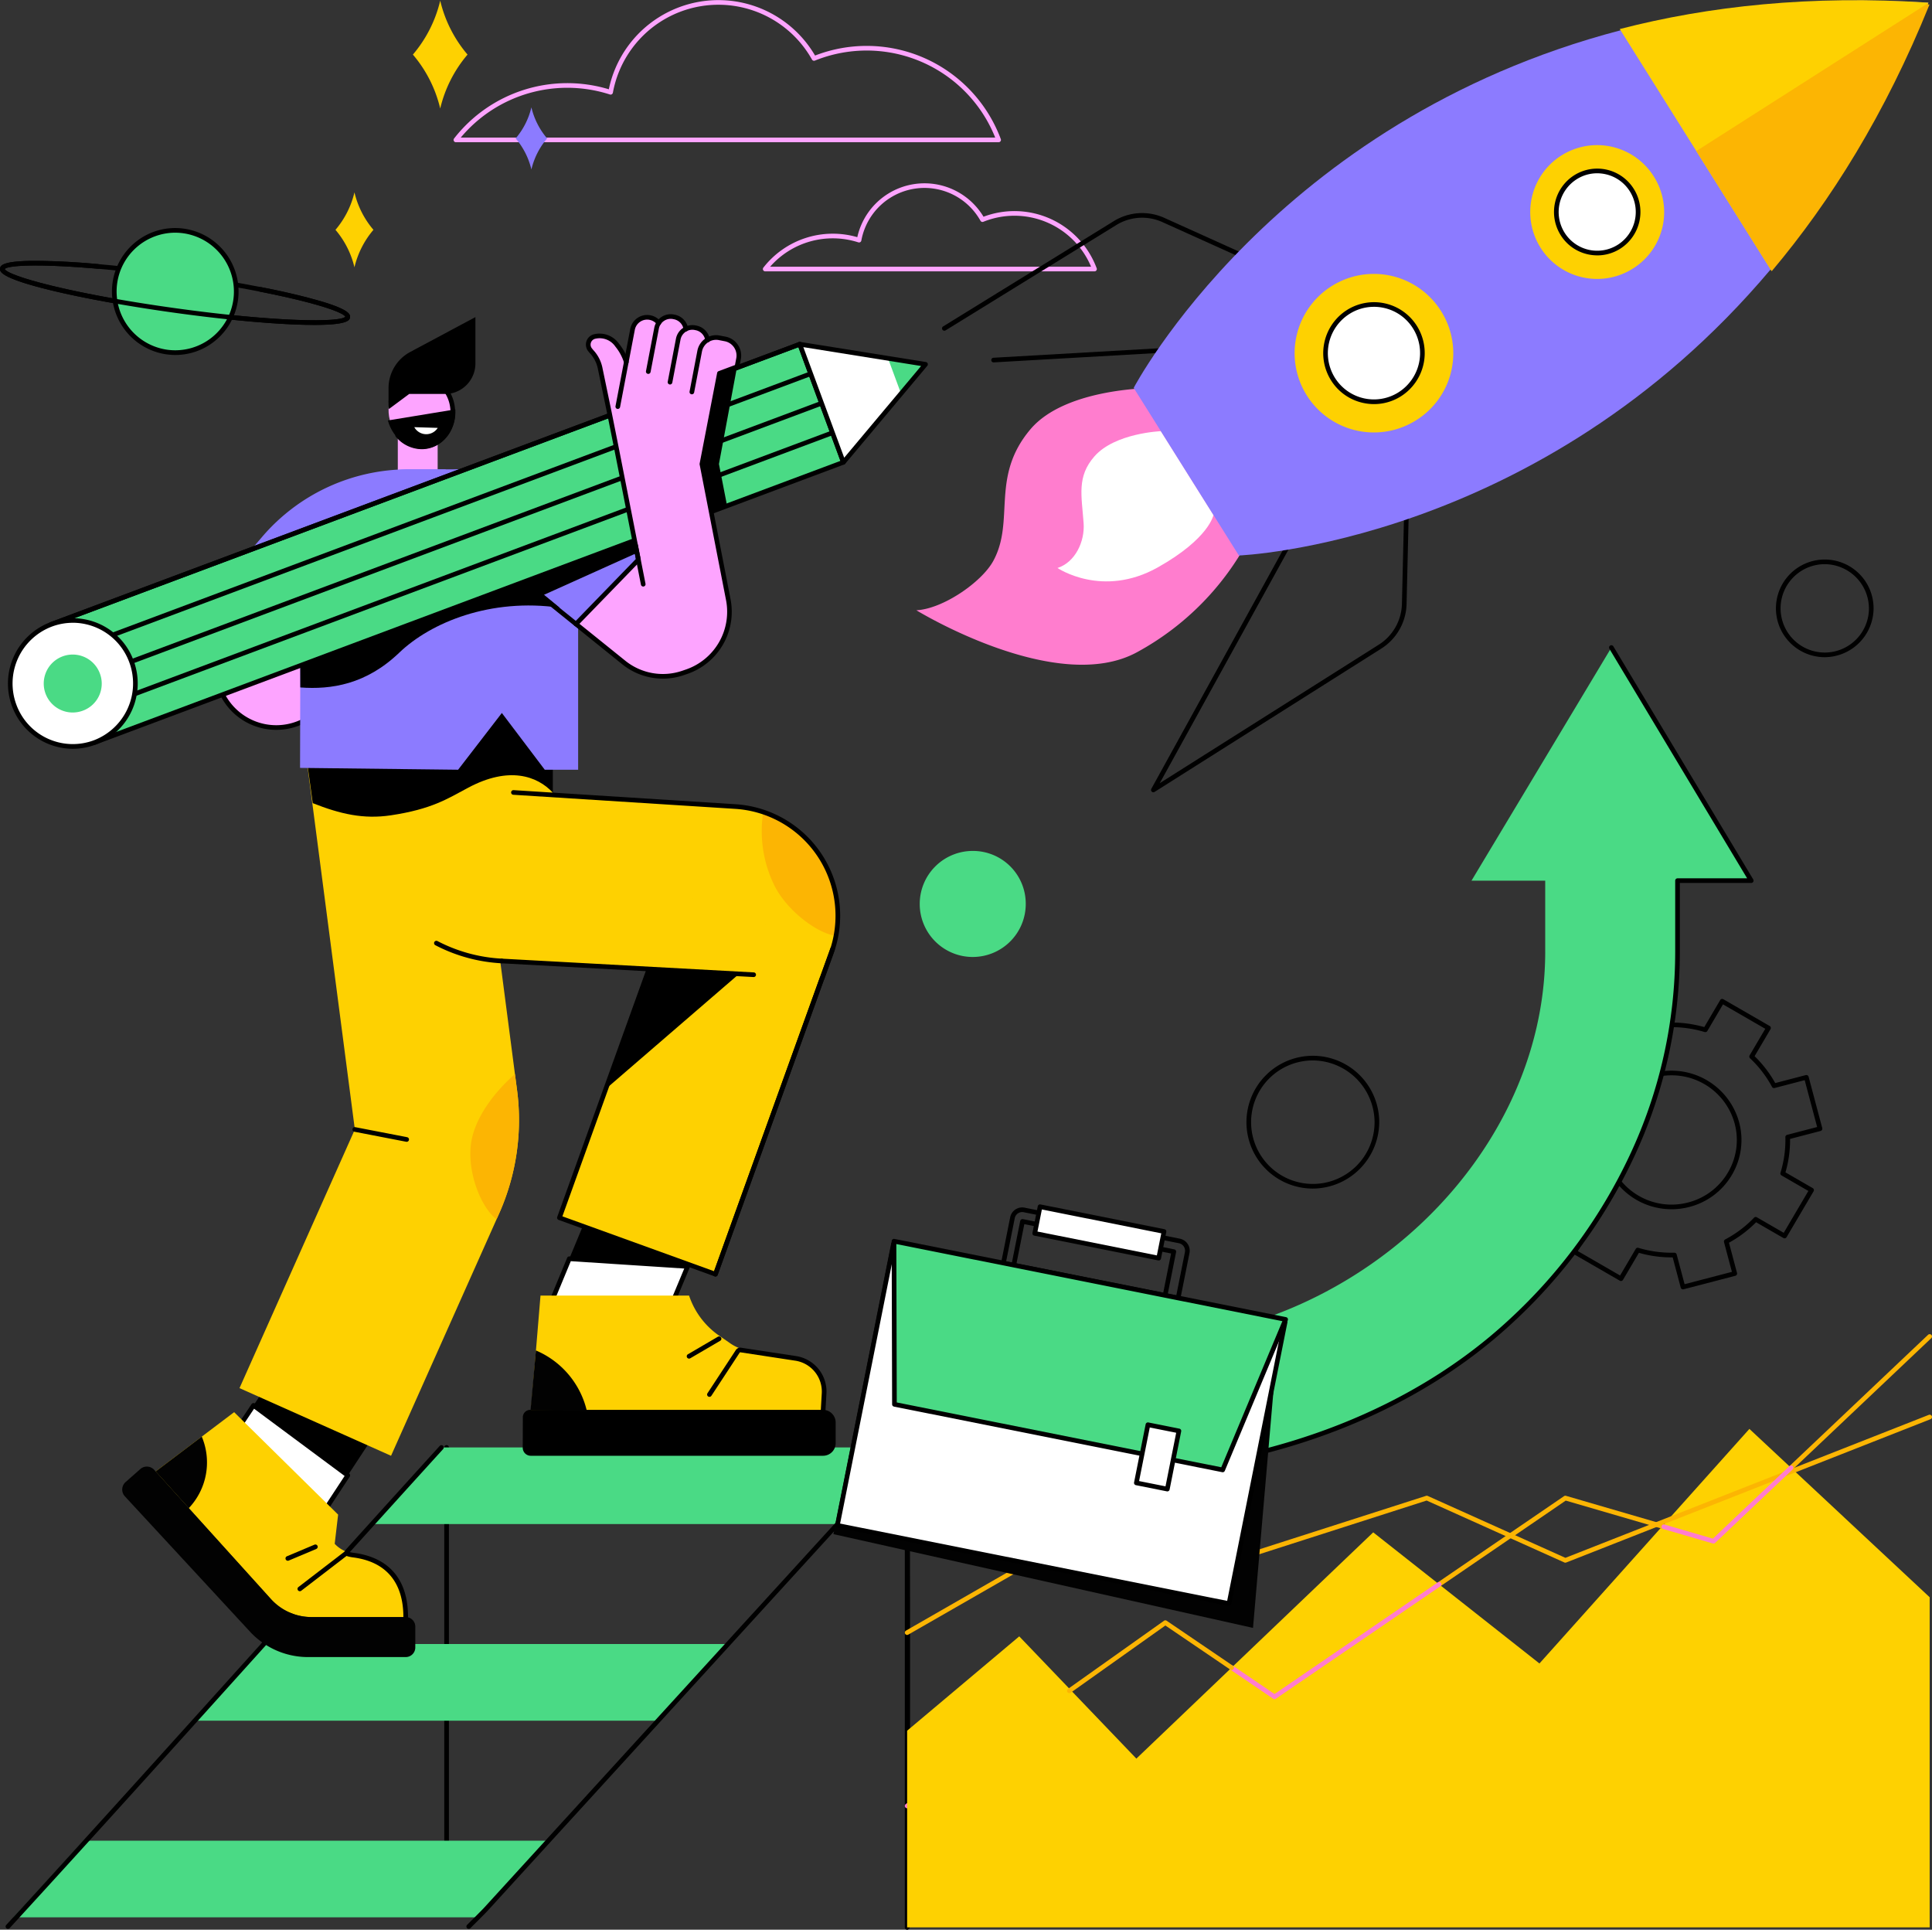
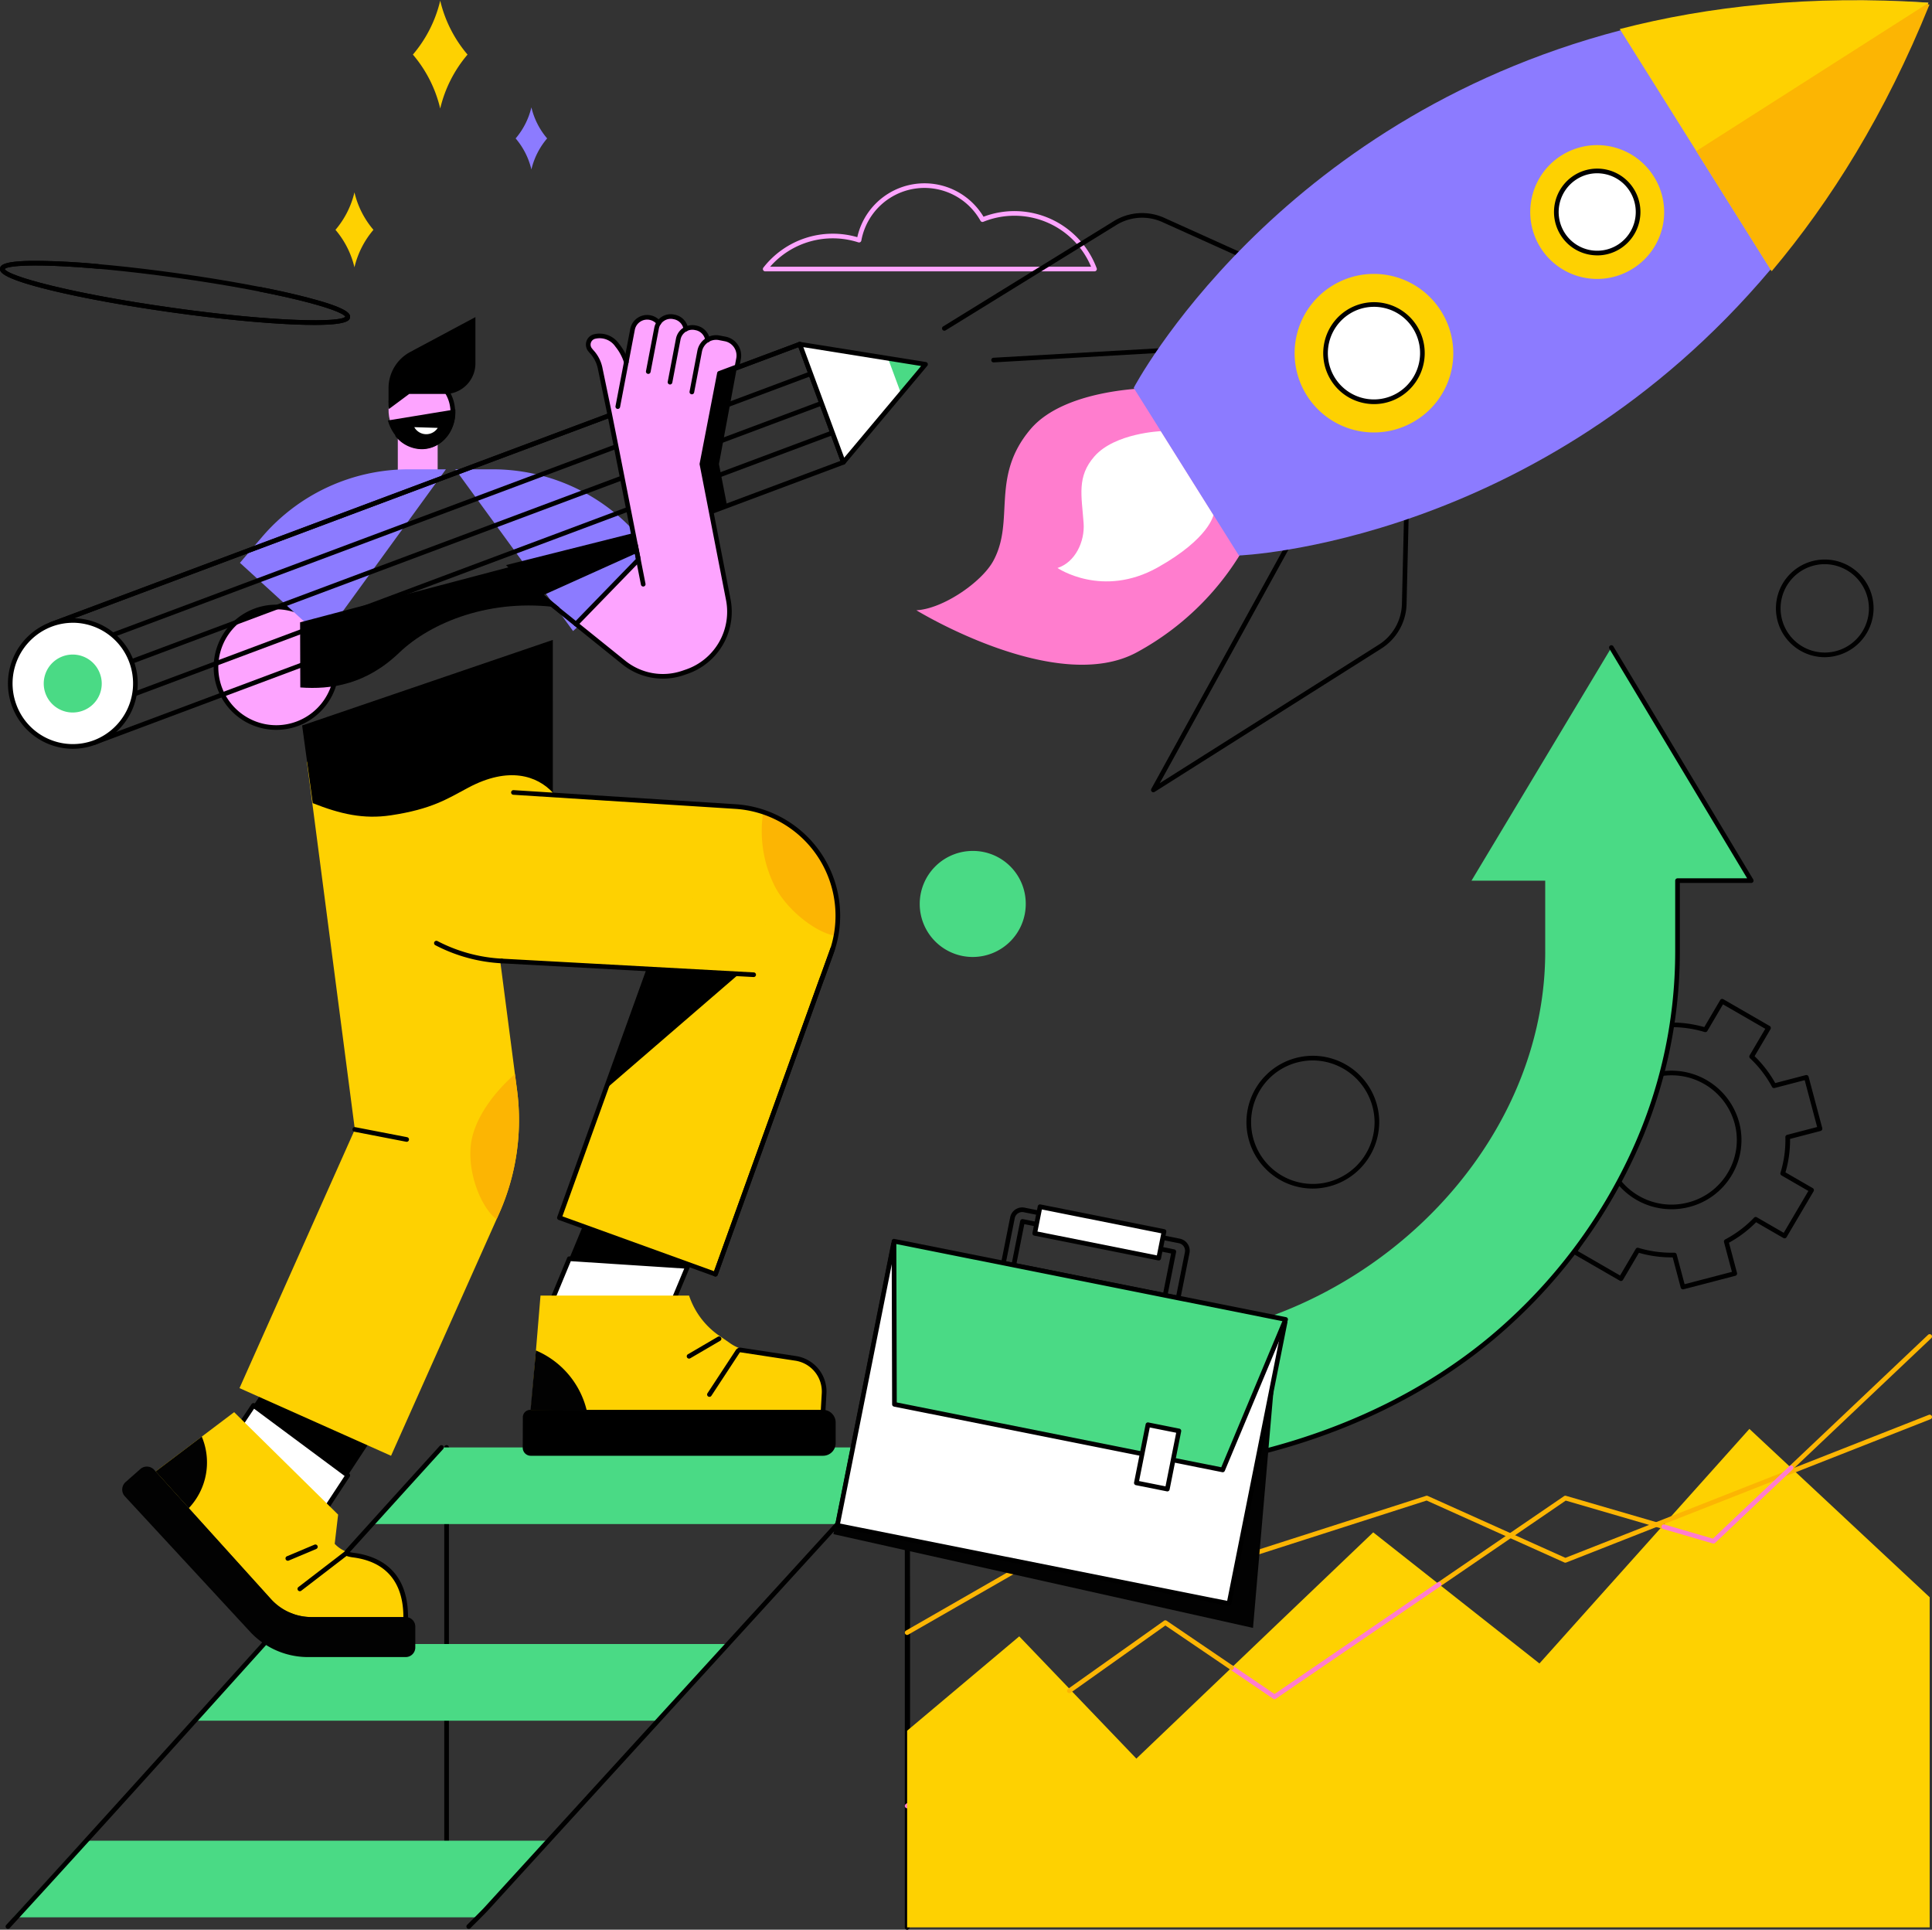
<svg xmlns="http://www.w3.org/2000/svg" width="400.543" height="400" viewBox="0 0 400.543 400">
  <rect x="0" y="0" width="400.543" height="400" fill="#333333" stroke="none" />
  <g id="Group_10417" data-name="Group 10417" transform="translate(-10388.593 -8802)">
    <path id="Path_12479" data-name="Path 12479" d="M421.854,1465.579a.482.482,0,0,1-.482-.482v-94.179a.482.482,0,0,1,.964,0V1465.1a.482.482,0,0,1-.482.482" transform="translate(10059.324 7731.113)" />
    <path id="Path_12480" data-name="Path 12480" d="M448.788,1388.53H352.182l14.551-15.891h96.605Z" transform="translate(10113.39 7729.391)" fill="#4ada85" />
    <path id="Path_12481" data-name="Path 12481" d="M279.139,1575H182.932l14.153-15.891h96.6Z" transform="translate(10245.646 7583.677)" fill="#4ada85" />
    <path id="Path_12482" data-name="Path 12482" d="M109.373,1761.477H12.768l14.551-15.89h96.605Z" transform="translate(10378.616 7437.963)" fill="#4ada85" />
    <path id="Path_12483" data-name="Path 12483" d="M533.82,1470.845h0a.482.482,0,0,1-.48-.484c.15-33.177.162-68.882.034-98.2l-.064.073-86.436,94.661c-.732.8-3.518,3.549-3.636,3.666a.482.482,0,1,1-.677-.686c.029-.028,2.886-2.846,3.6-3.63l87.27-95.581.063-.068.007-.008.019-.019,0,0,0,0h0l0,0h0a.482.482,0,0,1,.716.084v0h0v0h0s0,0,0,0v0h0v.005h0v.011h0v0a.482.482,0,0,1,.066.244h0c.134,29.551.123,65.8-.029,99.446a.482.482,0,0,1-.482.48" transform="translate(10042.879 7731.113)" />
    <path id="Path_12484" data-name="Path 12484" d="M5.813,1470.71a.482.482,0,0,1-.355-.808c17.281-18.834,34.967-38.471,52.071-57.462,12.416-13.785,25.255-28.04,37.811-41.846a.482.482,0,0,1,.713.648c-12.555,13.8-25.393,28.058-37.808,41.843-17.105,18.992-34.793,38.63-52.077,57.469a.481.481,0,0,1-.355.156" transform="translate(10384.427 7731.113)" />
    <path id="Path_12485" data-name="Path 12485" d="M521.511,1115.048,535.8,1080.6l20.8,9.752-12.778,31.558Z" transform="translate(9981.072 7957.594)" />
    <path id="Path_12486" data-name="Path 12486" d="M521.511,1203.432l4.031-9.721,24.539,1.593-6.265,14.995Z" transform="translate(9981.072 7869.209)" fill="#fff" />
    <path id="Path_12487" data-name="Path 12487" d="M542.093,1209.056a.478.478,0,0,1-.142-.021l-22.306-6.867a.482.482,0,0,1-.3-.645l4.031-9.721a.477.477,0,0,1,.477-.3l24.539,1.593a.483.483,0,0,1,.414.667l-6.265,14.995a.482.482,0,0,1-.445.3m-21.657-7.654,21.381,6.582,5.836-13.968-23.521-1.527Z" transform="translate(9982.796 7870.934)" />
    <path id="Path_12488" data-name="Path 12488" d="M564.188,1252.814v-4.6a6.877,6.877,0,0,0-5.909-6.815l-9.471-1.338a9.035,9.035,0,0,1-4.148-1.712l-2.158-1.487a16.416,16.416,0,0,1-6.1-8.216h-30.8l-1.98,23.866Z" transform="translate(9995.048 7841.907)" fill="#fed101" />
    <path id="Path_12489" data-name="Path 12489" d="M497.372,1337.033a1.534,1.534,0,0,0-1.532,1.531l-.019,6.317a1.662,1.662,0,0,0,1.66,1.664h60.606a2.612,2.612,0,0,0,2.609-2.615v-4.28a2.612,2.612,0,0,0-2.609-2.615Z" transform="translate(10001.147 7757.215)" />
    <path id="Path_12490" data-name="Path 12490" d="M694.766,1291.414h-.028a.482.482,0,0,1-.454-.509l.194-3.364a6.472,6.472,0,0,0-5.5-6.806L677.6,1279a.131.131,0,0,0-.131.059l-5.867,8.943a.482.482,0,1,1-.806-.528l5.867-8.943a1.1,1.1,0,0,1,1.082-.484l11.377,1.73a7.433,7.433,0,0,1,6.322,7.815l-.194,3.364a.482.482,0,0,1-.481.454" transform="translate(9864.483 7803.314)" />
    <path id="Path_12491" data-name="Path 12491" d="M651.866,1271.992a.482.482,0,0,1-.244-.9l6.214-3.634a.482.482,0,1,1,.487.832l-6.214,3.633a.477.477,0,0,1-.243.066" transform="translate(9879.589 7811.631)" />
    <path id="Path_12492" data-name="Path 12492" d="M514.9,1293.3a18.118,18.118,0,0,0-10.586-12.623l-1.106,12.348c-.336,0,11.692.274,11.692.274" transform="translate(9995.38 7801.251)" fill="#020202" />
    <path id="Path_12493" data-name="Path 12493" d="M197.128,1281.115l21.788-32.555,19.436,14.338-19.644,29.891Z" transform="translate(10234.554 7826.349)" />
    <path id="Path_12494" data-name="Path 12494" d="M197.128,1346.926l9.468-14.146,19.545,14.512-7.432,11.309Z" transform="translate(10234.554 7760.538)" fill="#fff" />
    <path id="Path_12495" data-name="Path 12495" d="M216.984,1357.359a.48.48,0,0,1-.229-.058l-21.58-11.675a.482.482,0,0,1-.171-.692l9.468-14.146a.482.482,0,0,1,.688-.119l19.545,14.512a.482.482,0,0,1,.115.652l-7.432,11.309a.481.481,0,0,1-.4.217M196.1,1345.031l20.725,11.212,6.939-10.559-18.773-13.938Z" transform="translate(10236.276 7762.261)" />
    <path id="Path_12496" data-name="Path 12496" d="M163.911,1339.2,147.64,1351.49l23.893,26.443a11.335,11.335,0,0,0,8.411,3.739h19.535c0-10.46-7.1-12.706-10.776-13.168a6.509,6.509,0,0,1-3.944-2.018l.71-6.051Z" transform="translate(10273.224 7755.522)" fill="#fed101" />
    <path id="Path_12497" data-name="Path 12497" d="M338.907,1485.062a.482.482,0,0,1-.482-.482c0-7.231-3.624-11.509-10.481-12.37a6.958,6.958,0,0,1-1.561-.383.482.482,0,0,1,.337-.9,5.993,5.993,0,0,0,1.345.33c5.166.649,11.325,3.487,11.325,13.326a.482.482,0,0,1-.482.482" transform="translate(10133.796 7652.613)" />
    <path id="Path_12498" data-name="Path 12498" d="M174.692,1422.008H155.157a11.336,11.336,0,0,1-8.411-3.739l-23.893-26.443-.339-.373a2.062,2.062,0,0,0-2.768-.19l-3.041,2.689a2.073,2.073,0,0,0-.235,3.032l25.947,28.057a16.379,16.379,0,0,0,12.025,5.262h20.249a1.994,1.994,0,0,0,1.991-2V1424a1.994,1.994,0,0,0-1.991-2" transform="translate(10298.011 7715.186)" fill="#020202" />
    <path id="Path_12499" data-name="Path 12499" d="M154.511,1377.215a13.778,13.778,0,0,0,2.689-14.826l-9.561,7.222Z" transform="translate(10273.224 7737.401)" fill="#020202" />
    <path id="Path_12500" data-name="Path 12500" d="M282.672,1479.32a.482.482,0,0,1-.294-.864l9.554-7.342a.482.482,0,1,1,.587.764l-9.554,7.342a.48.48,0,0,1-.294.1" transform="translate(10168.083 7652.519)" />
    <path id="Path_12501" data-name="Path 12501" d="M271.277,1468.043a.482.482,0,0,1-.187-.926l5.724-2.411a.482.482,0,0,1,.374.888l-5.723,2.411a.48.48,0,0,1-.187.038" transform="translate(10176.988 7657.479)" />
    <path id="Path_12502" data-name="Path 12502" d="M422.382,776.529l-1.9,5.244-66.434-3.624a33.31,33.31,0,0,1-30.128-23.893L319.992,740.9l82.5,5.238a22.679,22.679,0,0,1,19.891,30.394" transform="translate(10138.545 8223.047)" fill="#fed101" />
    <path id="Path_12503" data-name="Path 12503" d="M562.935,925.606,530.582,913.9l24.269-67.386L587.2,858.22Z" transform="translate(9973.984 8140.516)" fill="#fed101" />
    <path id="Path_12504" data-name="Path 12504" d="M561.212,966.214a.486.486,0,0,1-.164-.029L528.7,954.479a.482.482,0,0,1-.289-.616l18.539-51.475a.482.482,0,0,1,.907.327l-18.376,51.023,31.446,11.378,24.106-66.932a.482.482,0,0,1,.907.327L561.665,965.9a.482.482,0,0,1-.454.319" transform="translate(9975.708 8100.39)" />
    <path id="Path_12505" data-name="Path 12505" d="M281.011,800.058l-.467,1.046-21.953,49.2-31.419-14.024,23.915-53.618-9.938-76.214,34.109-4.466,9.027,69.261.43,3.288a47.65,47.65,0,0,1-3.706,25.53" transform="translate(10211.075 8253.459)" fill="#fed101" />
    <rect id="Rectangle_2208" data-name="Rectangle 2208" width="44.585" height="20.76" transform="translate(10458.536 8958.366)" fill="#fed101" />
    <path id="Path_12506" data-name="Path 12506" d="M526.321,912.93h-.027l-52.257-2.851a.482.482,0,0,1,.053-.963l52.257,2.851a.482.482,0,0,1-.026.963" transform="translate(10018.526 8091.599)" />
    <path id="Path_12507" data-name="Path 12507" d="M425.74,896.867h-.027A33.48,33.48,0,0,1,412,893.118a.482.482,0,1,1,.445-.855,32.519,32.519,0,0,0,13.321,3.641.482.482,0,0,1-.026.963" transform="translate(10066.85 8104.81)" />
    <path id="Path_12508" data-name="Path 12508" d="M583.263,918.945l18.923,1.019-27.635,23.849Z" transform="translate(9939.626 8083.917)" />
    <path id="Path_12509" data-name="Path 12509" d="M345.612,1071.932a.482.482,0,0,1-.092-.009l-10.739-2.078a.482.482,0,1,1,.183-.946l10.739,2.078a.482.482,0,0,1-.091.955" transform="translate(10127.293 7966.748)" />
    <path id="Path_12510" data-name="Path 12510" d="M722.844,768.452a25.559,25.559,0,0,0,2.369,15.808c2.8,5.341,9.1,9.873,12.865,10.251l.215-7.446c-2.1-9.442-7.039-14.788-14.7-18.389Z" transform="translate(9824.039 8201.516)" fill="#fcb503" />
    <path id="Path_12511" data-name="Path 12511" d="M527.175,850.119a.482.482,0,0,1-.453-.645l22.078-61.3a.487.487,0,0,1,.075-.136l1.854-5.108a22.2,22.2,0,0,0-19.468-29.748l-45.99-2.92a.482.482,0,1,1,.061-.962l45.989,2.92a23.162,23.162,0,0,1,20.314,31.039l-1.9,5.244a.48.48,0,0,1-.074.134L527.629,849.8a.482.482,0,0,1-.453.319" transform="translate(10009.745 8216.484)" />
    <path id="Path_12512" data-name="Path 12512" d="M452.11,1047.535l-.467,1.046-.123.147c-3.23-2.481-6.1-9.823-5.23-15.8.764-5.237,4.9-10.621,9.064-14.244l.032.037.43,3.288a47.649,47.649,0,0,1-3.706,25.53" transform="translate(10039.976 8005.982)" fill="#fcb503" />
    <path id="Path_12513" data-name="Path 12513" d="M338.541,606.839,286.57,624.576l2.2,16.1c5.686,2.246,10.5,3.383,16.238,2.516,8.435-1.277,11.613-3.379,16-5.719,8.386-4.478,14.274-2.482,17.536,1.022Z" transform="translate(10164.661 8327.804)" />
    <rect id="Rectangle_2209" data-name="Rectangle 2209" width="8.262" height="12.1" transform="translate(10471.066 8889.196)" fill="#fda4ff" />
    <path id="Path_12514" data-name="Path 12514" d="M386.547,300.712V310.3a6.341,6.341,0,0,1-6.321,6.36h-2.85l-8.839,1.734v-2.948a8.5,8.5,0,0,1,4.482-7.5Z" transform="translate(10100.609 8567.018)" />
    <path id="Path_12515" data-name="Path 12515" d="M368.645,364.763c.654,4.028,4.12,6.811,7.741,6.216s6.028-4.343,5.375-8.371-4.12-6.811-7.741-6.216-6.028,4.343-5.375,8.371" transform="translate(10100.609 8523.57)" fill="#fda4ff" />
    <path id="Path_12516" data-name="Path 12516" d="M380.44,369.819a7.068,7.068,0,0,1-5.351-2.57.482.482,0,1,1,.732-.627,6,6,0,0,0,5.515,2.16c3.354-.551,5.587-4.058,4.977-7.818a7.293,7.293,0,0,0-2.859-4.753,5.777,5.777,0,0,0-4.328-1.064.482.482,0,0,1-.156-.951,6.74,6.74,0,0,1,5.047,1.233,8.266,8.266,0,0,1,3.248,5.381c.695,4.283-1.895,8.287-5.772,8.924a6.49,6.49,0,0,1-1.053.086" transform="translate(10095.581 8525.292)" />
    <path id="Path_12517" data-name="Path 12517" d="M367.916,390.522c1.031,3.84,4.5,6.386,8.116,5.791s6.1-4.118,5.865-8.088Z" transform="translate(10101.096 8498.633)" />
    <path id="Path_12518" data-name="Path 12518" d="M397.821,405.25a2.829,2.829,0,0,1-4.861-.148Z" transform="translate(10081.526 8485.445)" fill="#fff" />
    <path id="Path_12519" data-name="Path 12519" d="M375.051,349.929c-3.6,0-6.513,3.243-6.513,7.244a8.115,8.115,0,0,0,.07,1.059l4.217-3.131h8.35a6.52,6.52,0,0,0-6.124-5.172" transform="translate(10100.609 8528.559)" />
    <path id="Path_12520" data-name="Path 12520" d="M230.4,588.133a12.415,12.415,0,1,1-12.414-12.492A12.454,12.454,0,0,1,230.4,588.133" transform="translate(10227.957 8352.183)" fill="#fda4ff" />
    <path id="Path_12521" data-name="Path 12521" d="M216.261,599.384a12.974,12.974,0,1,1,12.9-12.974,12.95,12.95,0,0,1-12.9,12.974m0-24.984a12.01,12.01,0,1,0,11.932,12.01,11.985,11.985,0,0,0-11.932-12.01" transform="translate(10229.68 8353.905)" />
    <path id="Path_12522" data-name="Path 12522" d="M473.469,462.874l-17.207,15.718-24.414-33.524h7.776A39.971,39.971,0,0,1,469.2,458.177Z" transform="translate(10051.139 8454.214)" fill="#8c7bff" />
    <path id="Path_12523" data-name="Path 12523" d="M227.573,464.449l17.207,15.718,25.492-35.1h-7.729a39.981,39.981,0,0,0-30.365,14Z" transform="translate(10210.763 8454.214)" fill="#8c7bff" />
-     <path id="Path_12524" data-name="Path 12524" d="M342.251,507.34h-6.92l-8.894-11.764-9.067,11.764-32.771-.381.11-41.012a22.68,22.68,0,0,1,22.546-20.879h11.31A23.76,23.76,0,0,1,342.251,468.9Z" transform="translate(10166.201 8454.214)" fill="#8c7bff" />
    <path id="Path_12525" data-name="Path 12525" d="M338.457,546.046l-10.275-8.457L284.64,549.081l.042,13.5c6.389.473,13.637-.611,20.515-7.208,6.573-6.3,18.973-11.368,33.259-9.322" transform="translate(10166.169 8381.917)" />
    <path id="Path_12526" data-name="Path 12526" d="M506.8,505.041l-26.833,6.741,6.651,6.708,21.758-9.8Z" transform="translate(10013.538 8407.351)" />
-     <path id="Path_12527" data-name="Path 12527" d="M57.444,408.977,48.4,384.506l155.233-58.091,9.044,24.471Z" transform="translate(10350.772 8546.933)" fill="#4ada85" />
    <path id="Path_12528" data-name="Path 12528" d="M55.72,407.735a.482.482,0,0,1-.452-.315l-9.044-24.471a.482.482,0,0,1,.283-.618l155.233-58.09a.483.483,0,0,1,.621.284L211.406,349a.482.482,0,0,1-.283.619L55.889,407.7a.478.478,0,0,1-.169.031m-8.426-24.67L56,406.633,210.335,348.88l-8.71-23.567Z" transform="translate(10352.495 8548.655)" />
    <path id="Path_12529" data-name="Path 12529" d="M46.676,383.265a.482.482,0,0,1-.169-.934l155.233-58.09a.482.482,0,0,1,.338.9L46.845,383.234a.479.479,0,0,1-.169.031" transform="translate(10352.496 8548.656)" />
    <path id="Path_12530" data-name="Path 12530" d="M57.02,411.253a.482.482,0,0,1-.169-.934l155.233-58.09a.482.482,0,0,1,.338.9L57.189,411.222a.479.479,0,0,1-.169.031" transform="translate(10344.413 8526.785)" />
    <path id="Path_12531" data-name="Path 12531" d="M67.365,439.243a.482.482,0,0,1-.169-.934l155.233-58.09a.482.482,0,0,1,.338.9L67.534,439.212a.478.478,0,0,1-.169.031" transform="translate(10336.329 8504.913)" />
    <path id="Path_12532" data-name="Path 12532" d="M77.709,467.232a.482.482,0,0,1-.169-.934l155.233-58.09a.482.482,0,1,1,.338.9L77.878,467.2a.478.478,0,0,1-.169.031" transform="translate(10328.246 8483.042)" />
    <path id="Path_12533" data-name="Path 12533" d="M758.591,326.416l9.044,24.471,17.022-20.3Z" transform="translate(9795.813 8546.932)" fill="#fff" />
    <path id="Path_12534" data-name="Path 12534" d="M842.263,339.812l2.7,7.3,5.079-6.056Z" transform="translate(9730.431 8536.464)" fill="#4ada85" />
    <path id="Path_12535" data-name="Path 12535" d="M27.217,613.711a13.045,13.045,0,1,1,7.638-16.786,12.95,12.95,0,0,1-7.638,16.786" transform="translate(10380.998 8342.199)" fill="#fff" />
    <path id="Path_12536" data-name="Path 12536" d="M20.977,613.283a13.474,13.474,0,0,1-12.605-8.826,13.576,13.576,0,0,1,7.921-17.4,13.432,13.432,0,0,1,17.3,7.969,13.576,13.576,0,0,1-7.921,17.4,13.386,13.386,0,0,1-4.7.856m.012-26.122a12.424,12.424,0,0,0-4.359.794,12.61,12.61,0,0,0-7.354,16.167,12.468,12.468,0,0,0,16.061,7.4,12.61,12.61,0,0,0,7.355-16.167,12.508,12.508,0,0,0-11.7-8.2m4.517,24.814h0Z" transform="translate(10382.711 8343.934)" />
    <path id="Path_12537" data-name="Path 12537" d="M49.811,632.3a6.006,6.006,0,1,1,3.516-7.728,5.963,5.963,0,0,1-3.516,7.728" transform="translate(10355.965 8317.01)" fill="#4ada85" />
    <path id="Path_12538" data-name="Path 12538" d="M765.912,349.644a.5.5,0,0,1-.082-.007.482.482,0,0,1-.37-.308l-9.044-24.471a.481.481,0,0,1,.08-.473.476.476,0,0,1,.448-.17l26.066,4.173a.482.482,0,0,1,.293.786l-17.022,20.3a.482.482,0,0,1-.369.172M757.606,325.3l8.471,22.919,15.942-19.01Z" transform="translate(9797.537 8548.657)" />
    <path id="Path_12539" data-name="Path 12539" d="M617.389,368.708l3.711-19.954-21.126,7.906-.285,1.494a19.648,19.648,0,0,0,.021,7.482l3.479,17.677,15.887-5.945Z" transform="translate(9920.256 8529.477)" />
    <path id="Path_12540" data-name="Path 12540" d="M591.919,312.613l4.761.921,1.363-7.134,1.305.253.392-2.05a3.09,3.09,0,1,0-6.066-1.174Z" transform="translate(9926.055 8566.865)" fill="#fda4ff" />
    <path id="Path_12541" data-name="Path 12541" d="M614.6,311.9l4.761.921,1.363-7.134,1.305.253.411-2.153a3,3,0,0,0-2.367-3.516l-.2-.04a2.985,2.985,0,0,0-3.494,2.382Z" transform="translate(9908.333 8567.438)" fill="#fda4ff" />
    <path id="Path_12542" data-name="Path 12542" d="M635.174,322.245l4.761.921,1.363-7.134,1.305.252.411-2.153a3,3,0,0,0-2.367-3.516l-.2-.04a2.986,2.986,0,0,0-3.495,2.382Z" transform="translate(9892.255 8559.354)" fill="#fda4ff" />
    <path id="Path_12543" data-name="Path 12543" d="M655.957,331.68l4.761.921,1.014-5.13,3.649-1.36.319-1.668a3.5,3.5,0,0,0-2.756-4.1l-1.232-.239a3.479,3.479,0,0,0-4.074,2.775Z" transform="translate(9876.015 8551.912)" fill="#fda4ff" />
    <path id="Path_12544" data-name="Path 12544" d="M563.676,341.234l4.643-6.256s-1.769-7.732-2.163-9.624a10.239,10.239,0,0,0-2.177-4.852,4.518,4.518,0,0,0-4.595-1.864l-.077.016a1.727,1.727,0,0,0-.985,2.764,7.871,7.871,0,0,1,2.053,3.663Z" transform="translate(9952.604 8553.091)" fill="#fda4ff" />
    <path id="Path_12545" data-name="Path 12545" d="M554.579,351.282a19.656,19.656,0,0,0,.021,7.482l4.508,22.906-12.98,13.376L556.067,403a12.94,12.94,0,0,0,12.266,2.152l.83-.283a13.1,13.1,0,0,0,8.591-14.909l-5.474-28.124,3.477-18.2-19.014-3.679Z" transform="translate(9961.837 8536.348)" fill="#fda4ff" />
    <path id="Path_12546" data-name="Path 12546" d="M613.151,310.342a.5.5,0,0,1-.091-.009.482.482,0,0,1-.383-.564l1.715-8.972a3.467,3.467,0,0,1,4.059-2.765l.2.04a3.481,3.481,0,0,1,2.776,2.915.482.482,0,0,1-.954.139,2.516,2.516,0,0,0-2-2.108l-.2-.04a2.472,2.472,0,0,0-1.868.384,2.506,2.506,0,0,0-1.061,1.616l-1.715,8.972a.482.482,0,0,1-.473.392" transform="translate(9909.842 8569.16)" />
    <path id="Path_12547" data-name="Path 12547" d="M633.784,320.623a.5.5,0,0,1-.091-.009.482.482,0,0,1-.383-.564l1.7-8.908a3.468,3.468,0,0,1,4.059-2.765l.2.04a3.478,3.478,0,0,1,2.778,2.933.482.482,0,0,1-.955.135,2.514,2.514,0,0,0-2.006-2.121l-.2-.04a2.473,2.473,0,0,0-1.869.384,2.5,2.5,0,0,0-1.061,1.615l-1.7,8.908a.482.482,0,0,1-.473.392" transform="translate(9893.719 8561.077)" />
    <path id="Path_12548" data-name="Path 12548" d="M584.248,318.174a.5.5,0,0,1-.091-.009.482.482,0,0,1-.383-.564l3.055-15.989a3.564,3.564,0,0,1,6.293-1.569.482.482,0,1,1-.754.6,2.6,2.6,0,0,0-1.541-.934,2.575,2.575,0,0,0-1.946.4,2.608,2.608,0,0,0-1.105,1.683l-3.055,15.989a.482.482,0,0,1-.473.392" transform="translate(9932.426 8568.591)" />
    <path id="Path_12549" data-name="Path 12549" d="M602.692,523.974a.482.482,0,0,1-.472-.389l-1.586-8.059a.482.482,0,1,1,.946-.186l1.586,8.059a.482.482,0,0,1-.38.566.469.469,0,0,1-.093.009" transform="translate(9919.252 8399.607)" />
    <path id="Path_12550" data-name="Path 12550" d="M562.6,387.853a13.381,13.381,0,0,1-8.409-2.982l-9.889-7.964a.482.482,0,0,1-.043-.711l12.761-13.15-4.46-22.661-1.546-7.745-1.911-9.19a6.632,6.632,0,0,0-1.685-3.122l-.273-.339a2.208,2.208,0,0,1,1.263-3.537l.077-.016a4.938,4.938,0,0,1,5.041,2c.009.012-.006-.007-.049-.041a.485.485,0,0,1,.08.08A11.019,11.019,0,0,1,555.5,322.1a.482.482,0,0,1-.922.28,10.06,10.06,0,0,0-1.76-3.294c-.019-.022-.036-.045-.057-.072a3.938,3.938,0,0,0-4.071-1.633l-.077.016a1.245,1.245,0,0,0-.709,1.992l.269.334a7.583,7.583,0,0,1,1.879,3.531l1.912,9.194,1.547,7.75,4.509,22.91a.482.482,0,0,1-.127.428l-12.568,12.952,9.477,7.632a12.4,12.4,0,0,0,11.839,2.1l.8-.274a12.655,12.655,0,0,0,8.273-14.361l-5.474-28.124a.478.478,0,0,1,0-.183l3.63-18.8a.482.482,0,0,1,.3-.36l3.395-1.266.268-1.4a3.021,3.021,0,0,0-2.375-3.534l-1.232-.239a2.96,2.96,0,0,0-2.238.459,3,3,0,0,0-1.271,1.934l-1.615,8.454a.482.482,0,1,1-.947-.181l1.615-8.454a3.955,3.955,0,0,1,1.677-2.551,3.915,3.915,0,0,1,2.962-.606l1.232.239a3.986,3.986,0,0,1,3.138,4.66l-.319,1.668a.482.482,0,0,1-.305.361l-3.4,1.266-3.561,18.443,5.456,28.033a13.622,13.622,0,0,1-8.908,15.457l-.8.274a13.459,13.459,0,0,1-4.346.724m-9.125-69.46h0m0,0h0m0,0h0m0,0h0m0,0h0m0,0h0" transform="translate(9963.402 8554.818)" />
    <path id="Path_12551" data-name="Path 12551" d="M515.662,567.231a.479.479,0,0,1-.3-.107l-8.089-6.514a.482.482,0,1,1,.6-.751l8.089,6.514a.482.482,0,0,1-.3.857" transform="translate(9992.341 8364.598)" />
    <path id="Path_12552" data-name="Path 12552" d="M894.337,817.854a10.991,10.991,0,1,1-10.99-10.887,10.939,10.939,0,0,1,10.99,10.887" transform="translate(9706.915 8171.419)" fill="#4ada85" />
    <path id="Path_12556" data-name="Path 12556" d="M858.687,1493.717a.482.482,0,0,1-.482-.482v-93.1a.482.482,0,1,1,.964,0v93.1a.482.482,0,0,1-.482.482" transform="translate(9717.974 7708.283)" />
    <path id="Path_12561" data-name="Path 12561" d="M858.687,1626.058a.482.482,0,0,1-.279-.875l33.632-23.871a.482.482,0,1,1,.558.786l-33.631,23.871a.479.479,0,0,1-.278.089" transform="translate(9717.974 7550.771)" fill="#ff7dce" />
-     <path id="Path_12568" data-name="Path 12568" d="M543.23,29.485H430.716a.482.482,0,0,1-.381-.778,29.754,29.754,0,0,1,32.082-10.2,23.208,23.208,0,0,1,42.755-6.993,29.666,29.666,0,0,1,38.509,17.316.482.482,0,0,1-.451.651m-111.507-.964h110.8a28.7,28.7,0,0,0-37.384-15.955.482.482,0,0,1-.6-.211,22.243,22.243,0,0,0-41.28,6.864.482.482,0,0,1-.623.371,28.786,28.786,0,0,0-30.915,8.931" transform="translate(10052.398 8802)" fill="#fda4ff" />
    <path id="Path_12569" data-name="Path 12569" d="M792.352,192.03h-68.27a.482.482,0,0,1-.381-.778,18.246,18.246,0,0,1,19.473-6.311,14.272,14.272,0,0,1,26.167-4.237A18.19,18.19,0,0,1,792.8,191.379a.482.482,0,0,1-.451.651m-67.247-.964h66.537a17.223,17.223,0,0,0-22.33-9.315.482.482,0,0,1-.6-.211,13.307,13.307,0,0,0-24.7,4.106.482.482,0,0,1-.623.371,17.276,17.276,0,0,0-18.288,5.049" transform="translate(9823.156 8666.221)" fill="#fda4ff" />
    <path id="Path_12570" data-name="Path 12570" d="M65.163,260.63c-1.129,0-2.43-.026-3.933-.085-6.871-.271-15.929-1.158-25.506-2.5s-18.531-2.975-25.213-4.6c-10.762-2.62-10.575-3.962-10.5-4.535s.267-1.915,11.334-1.48c6.871.271,15.929,1.158,25.506,2.5s18.531,2.975,25.213,4.6c10.762,2.62,10.575,3.962,10.5,4.535-.069.5-.219,1.565-7.4,1.565M.982,249.044c.6,1.389,13.22,5.016,34.876,8.047s34.785,3.01,35.74,1.839c-.6-1.389-13.22-5.016-34.875-8.047s-34.786-3.01-35.74-1.839M72.087,259h0Z" transform="translate(10388.593 8608.72)" />
-     <path id="Path_12571" data-name="Path 12571" d="M133.561,232.9a12.642,12.642,0,1,1-10.772-14.3,12.646,12.646,0,0,1,10.772,14.3" transform="translate(10303.889 8631.279)" fill="#4ada85" />
-     <path id="Path_12572" data-name="Path 12572" d="M119.347,242.575a13.308,13.308,0,0,1-1.843-.129,13.162,13.162,0,0,1-6.092-23.524,13.014,13.014,0,0,1,9.723-2.529,13.162,13.162,0,0,1,6.092,23.523,13.007,13.007,0,0,1-7.88,2.658m-.053-25.346a12.173,12.173,0,0,0-12.017,10.5,12.2,12.2,0,0,0,10.361,13.758,12.165,12.165,0,0,0,13.725-10.386A12.2,12.2,0,0,0,121,217.348a12.334,12.334,0,0,0-1.708-.119" transform="translate(10305.609 8633.006)" />
    <path id="Path_12573" data-name="Path 12573" d="M65.163,260.634c-1.129,0-2.43-.026-3.933-.085-6.871-.271-15.929-1.158-25.506-2.5s-18.531-2.975-25.213-4.6c-10.762-2.619-10.575-3.962-10.5-4.535.1-.706.9-1.443,6.089-1.551a140.828,140.828,0,0,1,14.205.663.482.482,0,1,1-.084.96c-13.164-1.15-18.679-.6-19.243.064.6,1.389,13.223,5.016,34.875,8.047s34.781,3.011,35.74,1.839c-.311-.671-4.35-2.567-17.7-5.193a.482.482,0,1,1,.186-.946,133.974,133.974,0,0,1,13.285,3.182c4.755,1.489,5.3,2.4,5.2,3.091-.069.5-.219,1.565-7.4,1.565" transform="translate(10388.593 8608.717)" />
    <path id="Path_12574" data-name="Path 12574" d="M495.618,108.244a15.389,15.389,0,0,0-3.264,6.44,15.392,15.392,0,0,0-3.264-6.44,15.389,15.389,0,0,0,3.264-6.44,15.386,15.386,0,0,0,3.264,6.44" transform="translate(10006.407 8722.448)" fill="#8c7bff" />
    <path id="Path_12575" data-name="Path 12575" d="M326.06,190.194a18.562,18.562,0,0,0-3.936,7.767,18.558,18.558,0,0,0-3.936-7.767,18.557,18.557,0,0,0,3.936-7.767,18.56,18.56,0,0,0,3.936,7.767" transform="translate(10139.954 8659.447)" fill="#fed101" />
    <path id="Path_12576" data-name="Path 12576" d="M402.956,11.8a26.715,26.715,0,0,0-5.665,11.179A26.711,26.711,0,0,0,391.626,11.8,26.71,26.71,0,0,0,397.291.621,26.714,26.714,0,0,0,402.956,11.8" transform="translate(10082.568 8801.515)" fill="#fed101" />
    <rect id="Rectangle_2212" data-name="Rectangle 2212" width="12.29" height="6.551" transform="translate(10584.742 9101.503) rotate(-78.703)" fill="#fff" />
    <path id="Path_12584" data-name="Path 12584" d="M902.095,1327.182a.475.475,0,0,1-.094-.01l-6.424-1.283a.481.481,0,0,1-.378-.567l2.4-12.053a.481.481,0,0,1,.567-.378l6.424,1.283a.482.482,0,0,1,.378.567l-2.4,12.053a.481.481,0,0,1-.473.388m-5.857-2.144,5.479,1.094,2.214-11.108-5.479-1.094Z" transform="translate(9689.074 7776.087)" />
    <g id="Group_10416" data-name="Group 10416" transform="translate(10388.593 8802)">
      <path id="Path_12466" data-name="Path 12466" d="M918.762,367.9s-18.53-.219-25.959,8.579c-8.369,9.909-3.117,18.906-7.707,27.3-2.388,4.365-10.4,9.92-15.935,10.207,0,0,29.068,17.838,45.788,8.673a57.058,57.058,0,0,0,23.3-23.7Z" transform="translate(-679.18 -287.487)" fill="#ff7dce" />
      <path id="Path_12467" data-name="Path 12467" d="M1024.466,408.9s-9.5.371-13.753,5.2c-3.721,4.227-2.67,8.147-2.262,13.881.269,3.779-1.726,8.087-5.413,9.279,0,0,9.3,6.338,20.81-.135,10.687-6.01,11.518-10.859,11.518-10.859Z" transform="translate(-783.795 -319.523)" fill="#fff" />
      <path id="Path_12468" data-name="Path 12468" d="M1092.224,511.478a.482.482,0,0,1-.422-.715l36.454-66.134a.489.489,0,0,1,.445-.249l16.2.761a.482.482,0,0,1,.459.493l-.639,26.792a11.254,11.254,0,0,1-5.243,9.267l-47,29.709a.479.479,0,0,1-.257.075m36.731-66.12-35.4,64.229,45.412-28.707a10.293,10.293,0,0,0,4.794-8.475l.628-26.321Z" transform="translate(-853.11 -347.249)" />
      <path id="Path_12469" data-name="Path 12469" d="M904.245,233.016a.482.482,0,0,1-.027-.963l52.947-3.033,6.014-14.283-23.924-10.8a10.212,10.212,0,0,0-9.684.679l-35.262,21.755a.482.482,0,1,1-.506-.82L929.06,203.8a11.171,11.171,0,0,1,10.591-.74L964,214.051a.482.482,0,0,1,.246.626l-6.313,14.993a.483.483,0,0,1-.417.294l-53.247,3.05h-.028" transform="translate(-698.257 -157.896)" />
      <path id="Path_12470" data-name="Path 12470" d="M1097.108,115.558l-21.8-34.736S1104.339,25.5,1176.24,6.7c18.224-4.763,39.206-7.178,63.164-5.758.2.018.4.029.594.039l.073.01-.036.068c-9.108,22.546-20.426,40.662-32.685,55.214-47.959,56.935-110.242,59.29-110.242,59.29" transform="translate(-840.269 -0.417)" fill="#8c7bff" />
      <path id="Path_12471" data-name="Path 12471" d="M1253.318,289.99a16.432,16.432,0,1,1,5.138-22.687,16.357,16.357,0,0,1-5.138,22.687" transform="translate(-959.732 -202.872)" fill="#fed101" />
      <path id="Path_12472" data-name="Path 12472" d="M1272.636,307.378a10.068,10.068,0,1,1,3.148-13.9,10.022,10.022,0,0,1-3.148,13.9" transform="translate(-982.432 -225.651)" fill="#fff" />
      <path id="Path_12473" data-name="Path 12473" d="M1265.593,307.684a10.578,10.578,0,0,1-2.344-.264,10.453,10.453,0,0,1-6.581-4.671,10.6,10.6,0,0,1,3.3-14.564,10.5,10.5,0,0,1,14.517,3.306,10.6,10.6,0,0,1-3.3,14.564,10.435,10.435,0,0,1-5.592,1.63m-.032-20.166a9.478,9.478,0,0,0-5.079,1.48,9.631,9.631,0,0,0-3,13.237,9.54,9.54,0,0,0,13.186,3,9.63,9.63,0,0,0,3-13.237,9.494,9.494,0,0,0-5.978-4.244,9.616,9.616,0,0,0-2.128-.24" transform="translate(-980.724 -223.919)" />
      <path id="Path_12474" data-name="Path 12474" d="M1472.838,163.142a13.868,13.868,0,1,1,4.336-19.148,13.8,13.8,0,0,1-4.336,19.148" transform="translate(-1134.333 -107.453)" fill="#fed101" />
      <path id="Path_12475" data-name="Path 12475" d="M1489.142,177.818a8.5,8.5,0,1,1,2.657-11.732,8.459,8.459,0,0,1-2.657,11.732" transform="translate(-1153.492 -126.678)" fill="#fff" />
      <path id="Path_12476" data-name="Path 12476" d="M1482.93,177.882a9,9,0,0,1-1.995-.225,8.9,8.9,0,0,1-5.6-3.976,9.018,9.018,0,0,1,2.808-12.4A8.941,8.941,0,0,1,1490.5,164.1a9.019,9.019,0,0,1-2.808,12.4,8.883,8.883,0,0,1-4.76,1.387m-.028-17.02a7.926,7.926,0,0,0-4.247,1.238,8.053,8.053,0,0,0-2.506,11.069,7.977,7.977,0,0,0,11.025,2.511,8.053,8.053,0,0,0,2.506-11.069,7.941,7.941,0,0,0-5-3.548,8.038,8.038,0,0,0-1.78-.2m4.53,15.225h0Z" transform="translate(-1151.782 -124.948)" />
      <path id="Path_12477" data-name="Path 12477" d="M1567.752,56.229,1536.331,6.162c18.408-4.755,39.63-7.089,63.913-5.472l.073.01-.035.068c-9.032,22.666-20.3,40.86-32.53,55.461" transform="translate(-1200.521 -0.141)" fill="#fed101" />
      <path id="Path_12478" data-name="Path 12478" d="M1624.573,59.393l-15.63-24.906,47.684-30.424c.2.018.4.029.594.039l.073.01-.036.067c-9.108,22.546-20.426,40.662-32.685,55.214" transform="translate(-1257.262 -3.175)" fill="#fcb503" />
      <path id="Path_12553" data-name="Path 12553" d="M1693.842,550.864a10.122,10.122,0,1,1,10.213-10.122,10.179,10.179,0,0,1-10.213,10.122m0-19.28a9.159,9.159,0,1,0,9.25,9.158,9.215,9.215,0,0,0-9.25-9.158" transform="translate(-1315.623 -414.638)" />
      <path id="Path_12554" data-name="Path 12554" d="M1194.99,1028.762A13.764,13.764,0,1,1,1208.879,1015a13.842,13.842,0,0,1-13.889,13.763m0-26.563a12.8,12.8,0,1,0,12.925,12.8,12.877,12.877,0,0,0-12.925-12.8" transform="translate(-922.937 -782.386)" />
      <path id="Path_12555" data-name="Path 12555" d="M860.41,1417.64l23.242-19.552,24.281,25.34,49.105-46.9,34.463,27.178,43.528-48.624,37.375,34.9v68.428H860.41Z" transform="translate(-672.342 -1058.891)" fill="#fed101" />
      <path id="Path_12557" data-name="Path 12557" d="M1697.06,1293.4a.482.482,0,0,1-.331-.832l28.742-27.223a.482.482,0,0,1,.663.7l-28.742,27.223a.48.48,0,0,1-.331.132" transform="translate(-1325.741 -988.661)" fill="#fcb503" />
      <path id="Path_12558" data-name="Path 12558" d="M1363.251,1437.307a.482.482,0,0,1-.272-.88l26.171-17.884a.478.478,0,0,1,.407-.065l20.429,5.953a.482.482,0,1,1-.27.925l-20.211-5.89-25.983,17.756a.48.48,0,0,1-.271.084" transform="translate(-1064.896 -1108.413)" fill="#fcb503" />
      <path id="Path_12559" data-name="Path 12559" d="M1175.314,1524.562a.48.48,0,0,1-.271-.083l-8.9-6.046a.482.482,0,1,1,.542-.8l8.629,5.861,33.853-23.134a.482.482,0,1,1,.544.8l-34.124,23.319a.48.48,0,0,1-.272.084" transform="translate(-911.083 -1172.35)" fill="#ff7dce" />
      <path id="Path_12560" data-name="Path 12560" d="M1012.551,1551.7a.482.482,0,0,1-.279-.875l19.9-14.122a.482.482,0,0,1,.55-.006l13.735,9.331a.482.482,0,0,1-.542.8l-13.458-9.143-19.623,13.929a.479.479,0,0,1-.278.089" transform="translate(-790.852 -1200.741)" fill="#fcb503" />
      <path id="Path_12562" data-name="Path 12562" d="M858.688,1387.261a.482.482,0,0,1-.24-.9l33-18.941a.48.48,0,0,1,.423-.028l20.362,8.37,54.038-17.335a.48.48,0,0,1,.345.019l28.54,12.829,75.346-29.637a.482.482,0,1,1,.353.9l-75.535,29.711a.483.483,0,0,1-.374-.009L966.392,1359.4l-54.03,17.332a.48.48,0,0,1-.331-.013l-20.307-8.347-32.8,18.823a.478.478,0,0,1-.239.064" transform="translate(-670.619 -1048.359)" fill="#fcb503" />
      <path id="Path_12563" data-name="Path 12563" d="M1586.735,1405.945a.484.484,0,0,1-.135-.019l-10.288-3a.482.482,0,0,1,.27-.926l10.022,2.921,15.875-15.036a.482.482,0,1,1,.663.7l-16.075,15.226a.482.482,0,0,1-.331.132" transform="translate(-1231.492 -1085.984)" fill="#ff7dce" />
      <path id="Path_12564" data-name="Path 12564" d="M1475.635,1001.3a.482.482,0,0,1-.465-.358l-1.667-6.269a24.664,24.664,0,0,1-7.008-.946l-3.3,5.605a.482.482,0,0,1-.656.173l-9.6-5.544a.482.482,0,0,1-.174-.662l3.3-5.6a24.178,24.178,0,0,1-4.279-5.571l-6.333,1.653a.482.482,0,0,1-.585-.333l-2.962-10.3a.482.482,0,0,1,.322-.594l6.481-1.983a23.952,23.952,0,0,1,.953-6.949L1444,960.351a.482.482,0,0,1-.174-.662l5.6-9.509a.482.482,0,0,1,.656-.173l5.66,3.269a24.353,24.353,0,0,1,5.625-4.242l-1.666-6.266a.482.482,0,0,1,.344-.59l10.744-2.8a.482.482,0,0,1,.587.343l1.667,6.269a24.757,24.757,0,0,1,7.008.946l3.3-5.6a.482.482,0,0,1,.656-.173l9.6,5.544a.482.482,0,0,1,.174.662l-3.3,5.6a24.176,24.176,0,0,1,4.279,5.571l6.333-1.653a.481.481,0,0,1,.587.343l2.83,10.644a.482.482,0,0,1-.344.59l-6.33,1.652a23.953,23.953,0,0,1-.954,6.933l5.655,3.266a.482.482,0,0,1,.174.662l-5.6,9.509a.482.482,0,0,1-.656.173l-5.66-3.269a24.347,24.347,0,0,1-5.625,4.242l1.667,6.266a.483.483,0,0,1-.344.59l-10.745,2.8a.487.487,0,0,1-.122.016m-1.764-7.6a.482.482,0,0,1,.466.358l1.641,6.17,9.812-2.56-1.64-6.167a.482.482,0,0,1,.241-.55,23.4,23.4,0,0,0,5.982-4.51.481.481,0,0,1,.589-.084l5.571,3.217,5.107-8.678-5.564-3.213a.483.483,0,0,1-.22-.56,22.989,22.989,0,0,0,1.015-7.376.482.482,0,0,1,.36-.479l6.229-1.625-2.583-9.712-6.233,1.626a.482.482,0,0,1-.546-.238,23.227,23.227,0,0,0-4.552-5.925.482.482,0,0,1-.085-.6l3.243-5.51-8.764-5.062-3.247,5.517a.481.481,0,0,1-.555.217,23.754,23.754,0,0,0-7.45-1.006.492.492,0,0,1-.478-.358l-1.641-6.171-9.812,2.56,1.639,6.166a.481.481,0,0,1-.241.55,23.411,23.411,0,0,0-5.982,4.51.482.482,0,0,1-.589.084l-5.571-3.217-5.107,8.678,5.564,3.213a.482.482,0,0,1,.219.559,23,23,0,0,0-1.015,7.376.482.482,0,0,1-.341.473l-6.375,1.95,2.7,9.395,6.242-1.629a.483.483,0,0,1,.546.238,23.228,23.228,0,0,0,4.552,5.925.482.482,0,0,1,.085.6l-3.243,5.51,8.764,5.062,3.247-5.517a.482.482,0,0,1,.555-.217,23.713,23.713,0,0,0,7.45,1.005h.012m-.594-9.009a14.5,14.5,0,0,1-14.018-10.7,14.158,14.158,0,0,1,1.465-10.843,14.377,14.377,0,0,1,8.859-6.7,14.524,14.524,0,0,1,17.705,10.229,14.16,14.16,0,0,1-1.465,10.843,14.376,14.376,0,0,1-8.859,6.7,14.594,14.594,0,0,1-3.687.475m3.566-.941h0Zm-3.571-26.821a13.625,13.625,0,0,0-3.445.444,13.418,13.418,0,0,0-8.269,6.257,13.2,13.2,0,0,0-1.366,10.11,13.556,13.556,0,0,0,16.53,9.544,13.42,13.42,0,0,0,8.27-6.257,13.2,13.2,0,0,0,1.366-10.11,13.532,13.532,0,0,0-13.085-9.988" transform="translate(-1126.719 -734.034)" />
      <path id="Path_12565" data-name="Path 12565" d="M980.521,938.77c-6.315.278-25.284,0-25.284,0V911.6h25.284c45.96,0,86.276-37.748,86.276-80.782V810.757h27.431v20.057a99.734,99.734,0,0,1-9.489,42.43,109.9,109.9,0,0,1-25.121,34.22c-21.461,19.9-50.437,30.043-79.1,31.307" transform="translate(-746.442 -633.543)" fill="#4ada85" />
      <path id="Path_12566" data-name="Path 12566" d="M1424.7,614.108l29,48.314h-58Z" transform="translate(-1090.626 -479.876)" fill="#4ada85" />
      <path id="Path_12567" data-name="Path 12567" d="M968.9,784.071c-7.445,0-15.281-.205-15.4-.209a.482.482,0,0,1-.469-.495.469.469,0,0,1,.495-.469c.177,0,17.787.466,25.241,0,31.231-1.951,59.216-13.024,78.8-31.179a109.419,109.419,0,0,0,25.012-34.07,99.255,99.255,0,0,0,9.444-42.226V660.7a.482.482,0,0,1,.482-.482h14.434l-28.563-47.584a.482.482,0,0,1,.826-.5l29,48.314a.482.482,0,0,1-.413.73h-14.8v14.245a100.21,100.21,0,0,1-9.534,42.633,110.375,110.375,0,0,1-25.231,34.37c-19.746,18.306-47.943,29.469-79.395,31.434-2.514.157-6.172.209-9.928.209" transform="translate(-744.72 -478.153)" />
      <path id="Path_12577" data-name="Path 12577" d="M790.49,1237.324l86.99,19.438,5.461-63.238-80.3-17.054Z" transform="translate(-617.705 -919.319)" fill="#020202" />
      <path id="Path_12578" data-name="Path 12578" d="M986.216,1164.317a.473.473,0,0,1-.094-.009l-36.225-7.236a.482.482,0,0,1-.378-.567l1.879-9.425a2.538,2.538,0,0,1,2.986-1.993l32.192,6.431a2.541,2.541,0,0,1,1.992,2.986l-1.879,9.426a.481.481,0,0,1-.472.388m-35.658-8.1,35.28,7.047,1.785-8.953a1.577,1.577,0,0,0-1.236-1.852l-32.192-6.43a1.575,1.575,0,0,0-1.852,1.236Z" transform="translate(-741.966 -894.755)" />
      <path id="Path_12579" data-name="Path 12579" d="M991.034,1172.588a.456.456,0,0,1-.094-.01l-31.373-6.267a.481.481,0,0,1-.378-.567l1.844-9.247a.482.482,0,0,1,.567-.379l31.373,6.267a.481.481,0,0,1,.378.567l-1.843,9.247a.482.482,0,0,1-.473.388m-30.806-7.127,30.427,6.078,1.655-8.3-30.427-6.078Z" transform="translate(-749.523 -903.408)" />
      <rect id="Rectangle_2210" data-name="Rectangle 2210" width="59.487" height="82.798" transform="translate(173.591 316.185) rotate(-78.703)" fill="#fff" />
      <path id="Path_12580" data-name="Path 12580" d="M873.7,1252.974a.475.475,0,0,1-.094-.009l-81.193-16.219a.482.482,0,0,1-.378-.567l11.631-58.339a.481.481,0,0,1,.567-.378l81.193,16.219a.481.481,0,0,1,.378.567l-11.631,58.339a.482.482,0,0,1-.473.388m-80.627-17.079,80.248,16.03,11.443-57.393-80.248-16.03Z" transform="translate(-618.904 -920.086)" />
      <path id="Path_12581" data-name="Path 12581" d="M848.049,1210.881l68.048,13.593,13.053-31.189-81.194-16.219Z" transform="translate(-662.61 -919.784)" fill="#4ada85" />
      <path id="Path_12582" data-name="Path 12582" d="M914.374,1223.233a.482.482,0,0,1-.095-.009l-68.048-13.593a.482.482,0,0,1-.388-.471l-.093-33.815a.482.482,0,0,1,.576-.474l81.194,16.219a.482.482,0,0,1,.35.658l-13.053,31.189a.482.482,0,0,1-.444.3m-67.568-14.47,67.275,13.438,12.673-30.282-80.038-15.988Z" transform="translate(-660.888 -918.061)" />
      <rect id="Rectangle_2211" data-name="Rectangle 2211" width="12.29" height="6.551" transform="translate(235.586 307.381) rotate(-78.703)" fill="#fff" />
      <path id="Path_12583" data-name="Path 12583" d="M1082.518,1363.223a.474.474,0,0,1-.094-.009l-6.424-1.283a.481.481,0,0,1-.378-.567l2.4-12.053a.481.481,0,0,1,.567-.378l6.424,1.283a.482.482,0,0,1,.378.567l-2.4,12.053a.481.481,0,0,1-.473.388m-5.857-2.143,5.479,1.094,2.215-11.108-5.479-1.094Z" transform="translate(-840.506 -1054.077)" />
      <rect id="Rectangle_2213" data-name="Rectangle 2213" width="5.631" height="26.208" transform="matrix(0.196, -0.981, 0.981, 0.196, 214.52, 255.658)" fill="#fff" />
      <path id="Path_12585" data-name="Path 12585" d="M1005.412,1153.788a.474.474,0,0,1-.094-.009l-25.7-5.134a.482.482,0,0,1-.378-.567l1.1-5.523a.482.482,0,0,1,.567-.378l25.7,5.134a.481.481,0,0,1,.378.567l-1.1,5.523a.482.482,0,0,1-.473.388m-25.133-5.994,24.755,4.945.913-4.577-24.755-4.945Z" transform="translate(-765.19 -892.513)" />
      <rect id="Rectangle_2214" data-name="Rectangle 2214" width="400.543" height="400" fill="none" />
    </g>
  </g>
</svg>